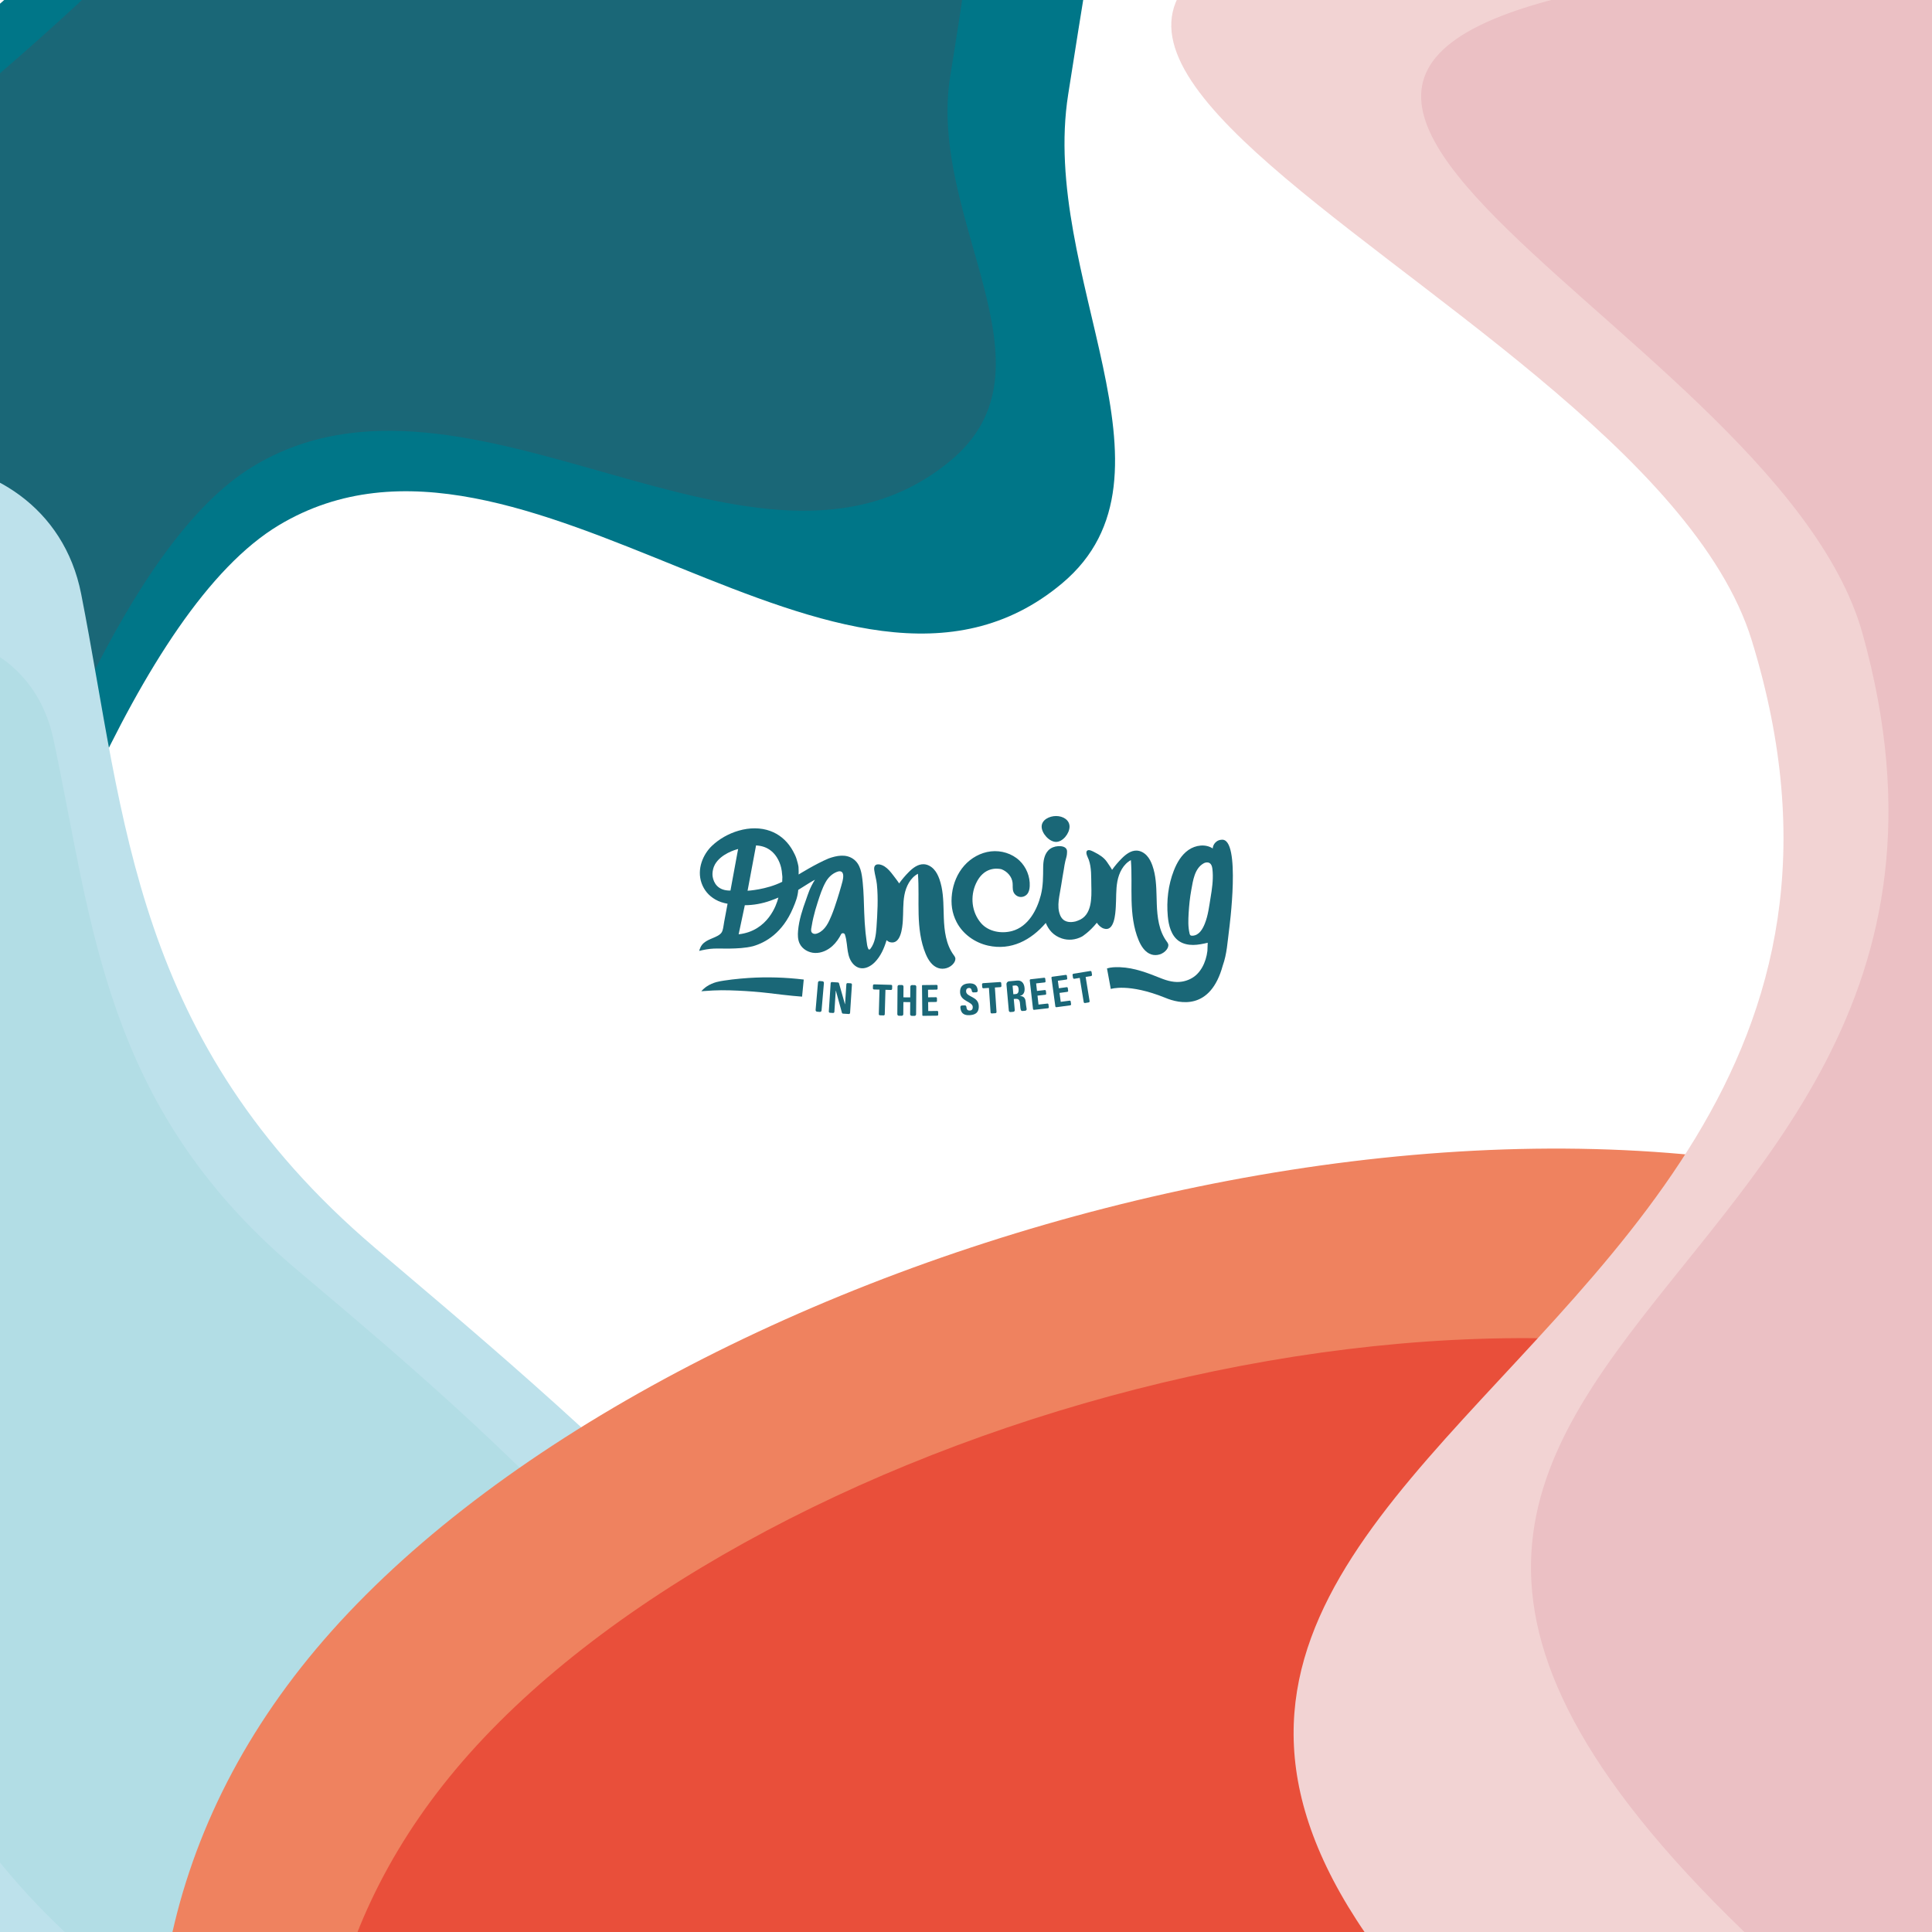
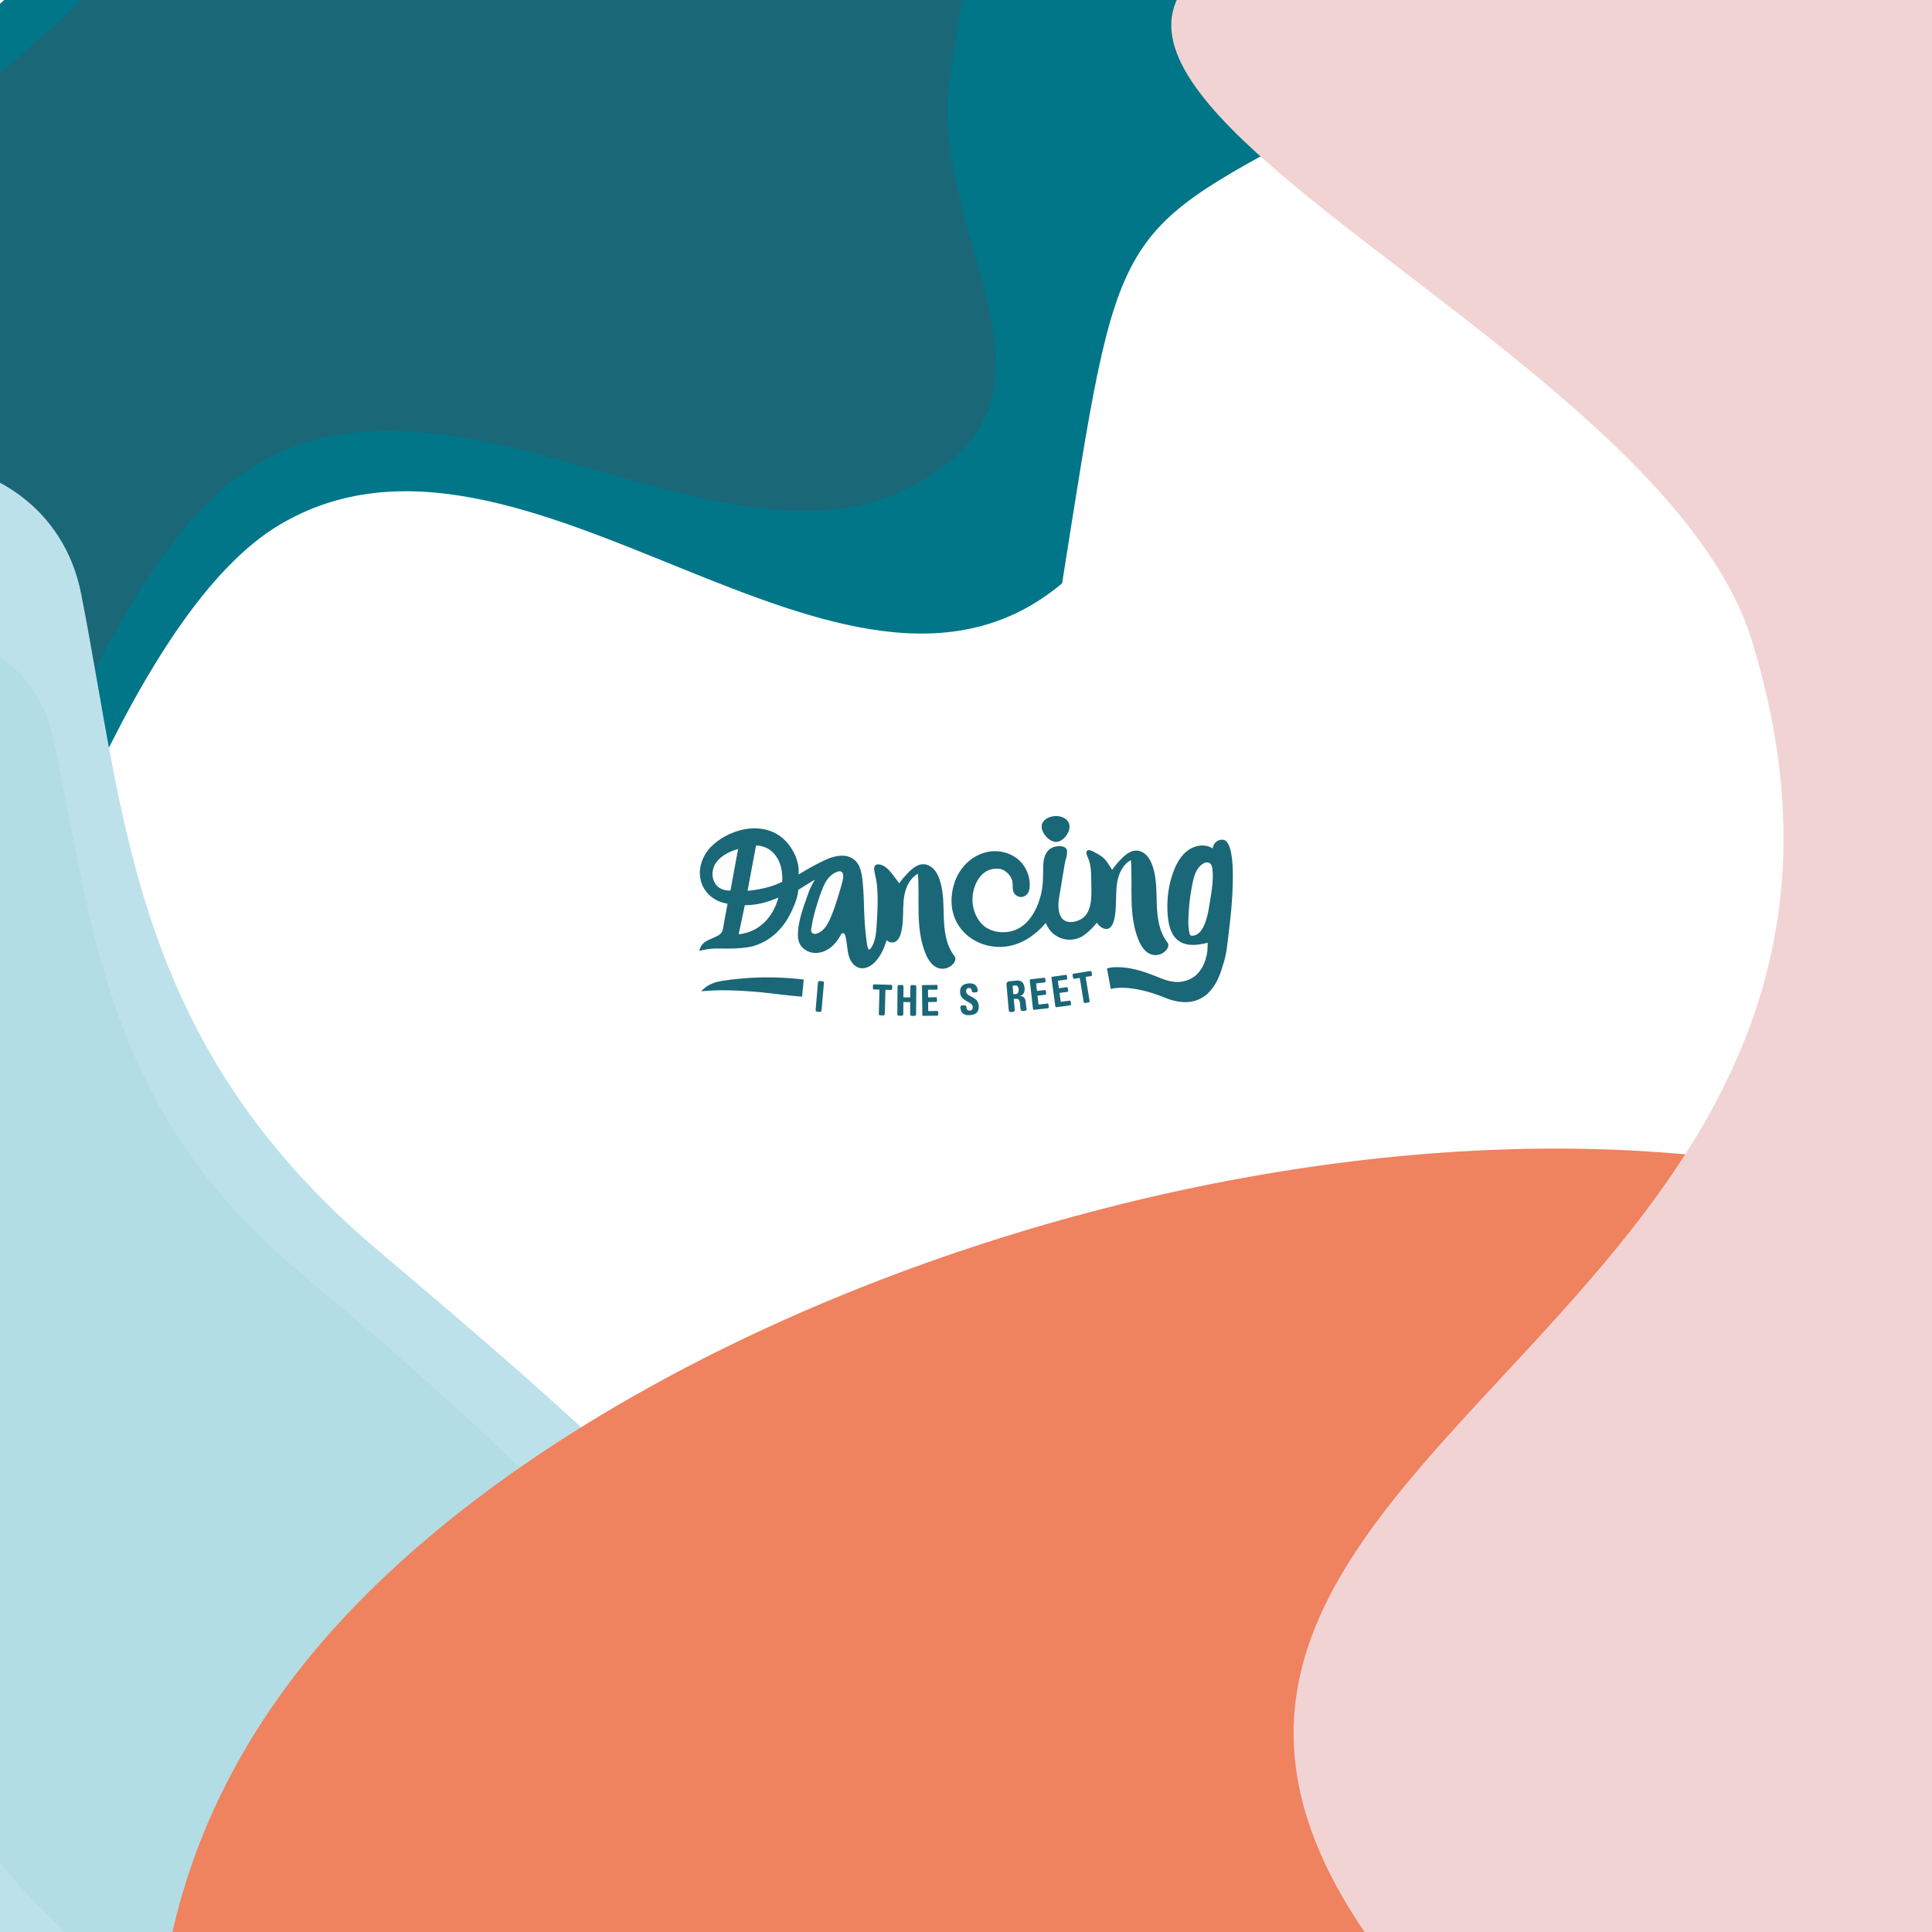
<svg xmlns="http://www.w3.org/2000/svg" xmlns:xlink="http://www.w3.org/1999/xlink" version="1.1" id="Layer_1" x="0px" y="0px" viewBox="0 0 2500 2500" style="enable-background:new 0 0 2500 2500;" xml:space="preserve">
  <style type="text/css">
	.st0{fill:#FFFFFF;}
	.st1{clip-path:url(#SVGID_00000116199848179084871350000012261447637686992776_);}
	.st2{fill:#007688;}
	.st3{fill:#1A6777;}
	.st4{fill:#BDE1EB;}
	.st5{fill:#B2DDE5;}
	.st6{fill:#EF825F;}
	.st7{fill:#E94F3A;}
	.st8{fill:#F2D3D3;}
	.st9{fill:#EBC0C4;}
</style>
  <rect class="st0" width="2500" height="2500" />
  <g>
    <defs>
      <rect id="SVGID_1_" width="2500" height="2500" />
    </defs>
    <clipPath id="SVGID_00000020399936127423140780000011769923295006948272_">
      <use xlink:href="#SVGID_1_" style="overflow:visible;" />
    </clipPath>
    <g style="clip-path:url(#SVGID_00000020399936127423140780000011769923295006948272_);">
-       <path class="st2" d="M-424.17,1518.21c77.75,132.23,309.46,132.13,355.62-9.24c98.62-302.02,247.15-720.29,429.6-829.49    c316.84-189.64,730.72,312.41,1013.33,75.34c167.37-140.4-29.36-397.92,7.89-632.94c75.22-474.62,62.67-447.78,354.69-605.28    c86.42-46.61,77.01-202.14-12.04-256.82C928.19-1229.48,552.62-439.62-86.16,77.4c-220.65,178.59-566.73,282.85-618.15,612.34    C-726.26,830.42-586.95,1241.39-424.17,1518.21" />
+       <path class="st2" d="M-424.17,1518.21c77.75,132.23,309.46,132.13,355.62-9.24c98.62-302.02,247.15-720.29,429.6-829.49    c316.84-189.64,730.72,312.41,1013.33,75.34c75.22-474.62,62.67-447.78,354.69-605.28    c86.42-46.61,77.01-202.14-12.04-256.82C928.19-1229.48,552.62-439.62-86.16,77.4c-220.65,178.59-566.73,282.85-618.15,612.34    C-726.26,830.42-586.95,1241.39-424.17,1518.21" />
      <path class="st3" d="M-363.16,1316.36c70.53,99.1,276.68,83.82,316.31-30.62c84.65-244.48,212.52-583.85,373.73-681.88    c279.95-170.24,653.32,198.25,902.34-7.12c147.48-121.62-30.19-311.66,0.54-499.31c62.07-378.97,36.32-439.94,294.52-583.23    c76.41-42.4,81.31-81.41,1.52-118.66C811.93-937.74,485.86-290.63-77.17,158.72c-194.49,155.22-501.33,260.09-543.7,523.12    C-638.97,794.16-510.81,1108.89-363.16,1316.36" />
      <path class="st4" d="M1297.92,2599.2c41.05,226.68-191.1,440.35-433.4,400.65C203.4,2891.54-167.1,2553.7-328.9,1914.71    c-104.15-411.33-94.24-791.24-2.82-1155.01c55.64-221.41,392.49-216.08,436.73,8.78c57.15,290.5,66.47,578.56,379.45,845.58    C694.24,1793.04,1230.93,2229.23,1297.92,2599.2" />
      <path class="st5" d="M1027.82,2423.89c36.78,185.09-136.6,368.15-323.65,343.18c-510.36-68.11-802.78-334.17-941.86-854.47    c-89.52-334.93-90.7-647.64-28.9-949.66c37.62-183.82,296.5-190.11,335.68-6.62c50.63,237.06,64.45,473.63,311.05,683.28    C545.43,1780.13,967.79,2121.79,1027.82,2423.89" />
      <path class="st6" d="M911.04,3652.89C251.77,3336.01-16.71,2640.24,409.12,2133.7s1560.02-840.58,2219.29-523.7    c659.27,316.88,452.69,1096.77,26.87,1603.31C2229.45,3719.85,1570.31,3969.77,911.04,3652.89" />
-       <path class="st7" d="M1022.38,3596.25c-567.4-272.72-798.46-871.55-431.98-1307.49c366.48-435.95,1342.63-723.44,1910.03-450.72    c567.4,272.72,389.61,943.94,23.12,1379.89C2157.07,3653.88,1589.78,3868.97,1022.38,3596.25" />
      <path class="st8" d="M2316.24,2991.68C741.18,1913.39,2600.97,1913.06,2266.7,828.46C2118.64,348.07,759.21-40.54,2104.99-171.05    c1190.69-115.47,1127.76,739.3,1244.84,1520.54c28.43,189.72-44.76,324.18-60.88,552.65c-28.73,407.4-227.48,54.66-379.97,351.5    C2845.07,2378.07,2570.46,3165.71,2316.24,2991.68" />
-       <path class="st9" d="M2470.24,2684.56c-1191.35-946.1,201.79-926.57-60.18-1864.88c-116.03-415.6-1138.5-765.01-131.79-863.14    c890.7-86.83,852.68,649.18,948.71,1323.74c23.32,163.81-30.08,278.91-39.72,475.65c-17.18,350.8-169.82,44.68-280.88,298.88    C2859.83,2161.37,2662.52,2837.26,2470.24,2684.56" />
      <g>
        <path class="st3" d="M968.85,1265.48c-7.22,0.46-14.44,1.16-21.63,1.98c-3.44,0.39-6.86,0.86-10.27,1.41     c-3.34,0.53-6.7,1.04-9.96,1.95c-4.2,1.17-8.31,2.92-11.97,5.3c-2.8,1.81-5.33,4.04-7.53,6.55c-0.03,0.04,2.81-0.19,4.51-0.32     c7.2-0.54,14.41-0.96,21.64-0.99c7.15-0.03,14.29,0.21,21.42,0.53c6.55,0.3,13.09,0.7,19.62,1.21c6.4,0.5,12.79,1.1,19.16,1.86     c5.6,0.67,29.94,3.75,44.03,4.69l2.16-22.12C1016.42,1264.69,992.57,1263.97,968.85,1265.48" />
        <path class="st3" d="M1366.57,1089.42c8.76,0,17.41-11.03,17.41-19.79c0-8.76-8.65-13.69-17.41-13.69     c-8.76,0-18.68,4.93-18.68,13.69C1347.89,1078.4,1357.81,1089.42,1366.57,1089.42" />
        <path class="st3" d="M1090.23,1140.27c-0.53,2.27-1.19,4.45-1.7,6.25c-1.66,5.86-3.42,11.75-5.27,17.53     c-2.25,7.04-4.56,14.07-7.39,20.89c-3.64,8.76-8.04,18.38-17.24,22.48c-1.43,0.64-2.98,1.12-4.54,1.02     c-1.56-0.1-3.15-0.87-3.92-2.24c-1.29-2.31-0.16-5.9,0.24-8.36c0.55-3.46,1.24-6.89,2.03-10.3c1.54-6.69,3.47-13.29,5.58-19.83     c2.85-8.83,5.83-18.25,10.41-26.36c3.28-5.83,8.06-10.58,14.33-13.08c1.45-0.58,3.01-1.04,4.56-0.79     C1092.76,1128.36,1091.06,1136.68,1090.23,1140.27 M1012.33,1136.4c0,2.56-0.15,4.65-0.15,4.65     c-20.46,10.31-44.82,11.58-44.82,11.58l10.98-58.69c0.44,0.04,0.88,0.09,1.32,0.15c3.1,0.24,6.29,0.84,9.42,1.97     c6.52,2.35,12.1,6.96,16.14,13.34c2.62,4.12,4.48,8.71,5.6,13.46c0.67,2.86,1.04,5.77,1.24,8.69     C1012.12,1132.16,1012.56,1135.01,1012.33,1136.4 M1006.85,1162.76c-1.84,7.1-12.79,41.97-51.05,46.22l7.6-35.77l0.3-1.56h0.04     l0.06-0.3c11.2-0.03,22.54-2.13,33.09-5.87c3.47-1.23,6.88-2.57,10.27-3.99c0.04-0.02,0.07-0.03,0.11-0.05     C1007.13,1161.89,1006.99,1162.32,1006.85,1162.76 M954.25,1103.26l-9.04,49.12c-16.57,0.34-21.71-10.25-23-17.76     c-1.04-6.04,1.06-12.8,2.87-15.97c7.95-13.96,26.74-19.18,29.65-19.91c0.13-0.06,0.26-0.11,0.39-0.17l-0.02,0.08     c0.02-0.01,0.05-0.02,0.05-0.02L954.25,1103.26z M1234.03,1235.77c-9.98-13.62-12.14-31.34-12.74-48.21     c-0.48-13.37-0.24-27.03-2.95-40.04c-0.71-3.4-1.62-6.75-2.79-10.04c-1.66-4.62-3.86-9.13-7.21-12.72     c-3.35-3.6-7.94-6.22-12.86-6.45c-7.59-0.36-14.25,4.8-19.6,10.18c-4.55,4.57-8.72,9.5-12.48,14.73     c0.31-0.42-7.13-9.97-7.96-11.07c-3.09-4.1-6.54-8.23-10.91-11.03c-5.71-3.64-14.49-4.81-13.28,4.61     c0.8,6.23,2.78,12.1,3.43,18.49c1.89,18.68,0.71,37.32-0.52,55.99c-0.66,9.32-1.92,19.97-7.9,27.57     c-0.47,0.61-1.13,1.27-1.97,0.83c-0.31-0.16-0.55-0.43-0.7-0.75c-1.58-3.31-1.76-6.75-2.27-10.28c-0.52-3.55-0.95-7.1-1.32-10.67     c-0.9-8.68-1.39-17.39-1.71-26.1c-0.48-13.09-0.62-26.2-1.98-39.24c-1.14-10.97-2.58-23.59-12.58-30.31     c-9.5-6.39-21.07-4.14-31.49-0.42c-16.7,6.97-38.83,20.76-38.83,20.76l0.04-4.05c-0.08-3.41-0.19-5.64-0.19-5.64     c-0.19-1.13-0.34-2.09-0.4-2.36c-0.2-0.93-0.41-1.86-0.64-2.79c-0.46-1.89-0.99-3.75-1.6-5.6c-1.2-3.66-2.71-6.6-4.55-9.98     c-0.67-1.23-1.38-2.44-2.13-3.62c-6.71-10.56-16.15-18.27-27.32-22.3c-12.28-4.43-26.44-4.54-40.95-0.32     c-12.89,3.75-25.12,10.72-34.46,19.61c-11.32,10.8-19.85,29.9-13.38,48.23c3.2,9.05,9.16,16.17,17.74,21.15     c4.98,2.9,10.24,4.49,15.89,5.51c-0.8,4.28-1.61,8.56-2.4,12.84c-0.66,3.52-1.33,7.05-1.98,10.57     c-0.69,3.65-1.03,7.61-2.11,11.15c-0.22,0.7-0.49,1.38-0.84,2.02c-1.17,2.1-3.17,3.61-5.26,4.79     c-7.95,4.48-17.85,5.81-22.33,14.8c-0.63,1.25-1.87,4.86-1.86,4.85c6.14-1.45,12.48-2.71,18.89-2.97     c6.64-0.27,13.28,0.12,19.92,0c10.31-0.19,20.89-0.6,30.91-3.11c16.08-4.63,38.11-16.95,51.76-49.34     c3.49-8.29,6.03-14.47,6.78-23.54c3.19-1.89,10.48-6.47,13.6-8.5c2.18-1.42,7.93-4.68,7.98-4.63     c-6.93,10.99-8.91,18.66-11.5,25.76c-4.74,12.98-9.08,26.26-10.32,40.02c-0.51,5.63-0.45,11.52,1.94,16.64     c3.49,7.47,11.74,12.09,19.98,12.35c8.24,0.26,16.29-3.42,22.41-8.94c4.88-4.4,8.64-9.91,11.62-15.8     c1.22-1.21,3.21-1.11,4.3,0.22l0.16,0.19c1.5,4.14,2.19,8.61,2.72,13.01c0.75,6.22,1.29,12.57,3.66,18.37     c2.38,5.79,7,11.07,13.11,12.44c7.06,1.58,14.28-2.37,19.35-7.52c7.55-7.67,12.1-17.92,15.23-28.49c1.4,1.14,2.82,2.19,4.57,2.61     c13.95,3.41,15.88-18.97,16.47-27.64c0.75-11.18,0-22.51,2.08-33.52c2.07-11.01,7.59-22.12,17.49-27.43     c1.33,17.42,0.4,34.93,0.87,52.4c0.47,17.47,2.42,35.18,9.16,51.3c3.24,7.76,8.24,15.63,16.23,18.33     c7.13,2.4,15.69-0.31,20.12-6.38c1.52-2.08,2.6-4.77,1.81-7.22C1235.6,1237.83,1234.79,1236.8,1234.03,1235.77" />
        <path class="st3" d="M1443.81,1173.93c0.75-11.18,0-22.51,2.08-33.52c2.08-11.01,7.59-22.12,17.49-27.43     c1.33,17.42,0.4,34.93,0.87,52.4c0.48,17.47,2.42,35.18,9.16,51.3c3.25,7.76,8.25,15.63,16.24,18.33     c7.13,2.4,15.69-0.31,20.12-6.38c1.52-2.08,2.6-4.77,1.81-7.22c-0.39-1.22-1.2-2.25-1.96-3.28     c-9.98-13.63-12.13-31.34-12.74-48.21c-0.47-13.37-0.23-27.03-2.94-40.04c-0.71-3.4-1.62-6.75-2.79-10.04     c-1.65-4.62-3.87-9.13-7.21-12.72c-3.34-3.6-7.94-6.22-12.85-6.45c-7.59-0.35-14.26,4.81-19.61,10.18     c-4.55,4.57-8.72,9.49-12.47,14.73c0.21-0.29-6-9.37-6.66-10.33c-3.95-5.74-9.95-9.44-16.08-12.52     c-2.04-1.02-7.14-4.02-9.45-2.02c-2.91,2.51,1.11,9.12,2.07,11.84c3.69,10.39,3.02,22.33,3.28,33.14     c0.38,15.99,1.11,38.94-17.13,45.49l-3.19,1.14c-7.89,1.89-16.03,1.04-19.9-7.77c-5.25-11.99-0.45-27.03,1.27-39.29     c1.06-7.58,2.2-12.91,3.41-20.46c0.57-3.56,1.04-7.15,1.92-10.65c0.85-3.37,2.17-7.13,2.17-10.63c0.14-1.54,0.11-3.16-0.57-4.54     c-1.89-3.81-7.33-4.27-11.05-4.03c-4.59,0.3-9.21,1.99-12.47,5.33c-5.51,5.65-6.7,14.33-6.77,21.87     c-0.11,12.13,0.02,24.14-2.99,35.99c-4.97,19.52-16.33,40.8-37.1,46.55c-13.73,3.8-30.62,1.01-40.26-10.11     c-12.22-14.11-14.37-34.62-6.51-51.55c9.88-21.28,26.92-19.61,32.74-18.32c7.54,2.79,13.67,9.57,14.54,17.54     c0.43,3.91-0.33,8.02,1.07,11.69c1.29,3.39,4.45,5.99,8.03,6.6c3.57,0.61,7.42-0.78,9.77-3.55c2.39-2.81,3.13-6.66,3.31-10.34     c0.6-12.27-4.41-24.7-13.34-33.13c-9.71-9.16-23.68-13.35-36.94-11.84c-13.26,1.51-25.68,8.48-34.51,18.49     c-8.83,10.01-14.14,22.9-15.78,36.15c-1.63,13.11-0.13,25.05,5.96,36.86c8.03,15.57,23.66,26.66,40.76,30.45     c29.89,6.63,55.59-7.13,74.64-29.34c3.67,9.02,9.98,16.44,20.7,20.03c8.53,2.86,17.82,1.98,26.19-2.46c0,0,9.37-5.62,19.17-17.82     c2.24,3.33,5.25,6.27,9.05,7.52C1442.13,1206.09,1443.28,1181.83,1443.81,1173.93" />
        <path class="st3" d="M1057.25,1309.12l3.62,0.31c1.12,0.1,2.11-0.74,2.21-1.86l3.08-35.6c0.09-1.12-0.74-2.11-1.86-2.21     l-3.62-0.31c-1.12-0.1-2.11,0.74-2.21,1.86l-3.07,35.6C1055.29,1308.04,1056.13,1309.03,1057.25,1309.12" />
-         <path class="st3" d="M1093.49,1299.53l-0.1-0.01l-7.73-27.21c-0.16-0.56-0.66-0.97-1.25-1.01l-7.85-0.51     c-0.87-0.06-1.63,0.6-1.68,1.48l-2.39,36.58c-0.05,0.87,0.61,1.62,1.48,1.68l4.04,0.26c0.87,0.06,1.62-0.6,1.68-1.47l1.8-27.48     l0.11,0.01l7.89,28.76c0.16,0.57,0.66,0.98,1.25,1.02l7.59,0.49c0.87,0.06,1.63-0.6,1.68-1.47l2.39-36.58     c0.06-0.87-0.6-1.62-1.48-1.68l-4.04-0.26c-0.87-0.06-1.62,0.6-1.68,1.47L1093.49,1299.53z" />
        <path class="st3" d="M1130.97,1280.37l7.09,0.2l-0.89,31.7c-0.02,0.82,0.63,1.51,1.44,1.53l4.74,0.14     c0.83,0.02,1.51-0.63,1.53-1.45l0.9-31.69l7.09,0.21c0.82,0.02,1.51-0.63,1.53-1.45l0.1-3.64c0.02-0.82-0.63-1.51-1.44-1.53     l-21.9-0.63c-0.83-0.02-1.51,0.63-1.54,1.45l-0.1,3.63C1129.5,1279.66,1130.15,1280.35,1130.97,1280.37" />
        <path class="st3" d="M1177.86,1290.62l-8.84-0.07l0.1-13.89c0.01-1.13-0.9-2.05-2.03-2.06l-3.63-0.03     c-1.13-0.01-2.05,0.9-2.06,2.03l-0.27,35.73c-0.01,1.13,0.9,2.05,2.03,2.06l3.64,0.03c1.13,0.01,2.05-0.9,2.06-2.03l0.12-15.72     l8.84,0.07l-0.12,15.71c-0.01,1.13,0.9,2.05,2.03,2.06l3.63,0.03c1.13,0.01,2.05-0.9,2.06-2.03l0.27-35.73     c0.01-1.13-0.9-2.05-2.02-2.06l-3.64-0.03c-1.13-0.01-2.05,0.9-2.06,2.02L1177.86,1290.62z" />
        <path class="st3" d="M1201.14,1308.31l-0.13-11.64l10.21-0.12c0.68-0.01,1.23-0.57,1.23-1.26l-0.04-3.64     c-0.01-0.69-0.57-1.24-1.26-1.23l-10.2,0.12l-0.11-9.82l11.18-0.12c0.69-0.01,1.24-0.57,1.23-1.26l-0.04-3.63     c0-0.69-0.57-1.24-1.26-1.23l-18.17,0.21c-0.4,0-0.73,0.34-0.72,0.74l0.43,38.34c0.01,0.41,0.34,0.74,0.75,0.73l18.57-0.21     c0.69-0.01,1.24-0.57,1.23-1.26l-0.04-3.64c-0.01-0.69-0.57-1.24-1.26-1.23L1201.14,1308.31z" />
        <path class="st3" d="M1250.1,1282.86c-0.12-2.75,1.29-4.31,3.79-4.42c2.49-0.11,3.37,1.79,3.7,4.07c0.15,1.01,1.08,1.73,2.1,1.68     l3.55-0.16c1.16-0.05,2.05-1.07,1.95-2.22c-0.53-6.8-4.37-9.65-11.21-9.33c-9.39,0.43-11.92,5.51-11.64,11.73     c0.54,11.85,16.08,11.58,16.41,18.74c0.13,2.7-1.07,4.58-3.67,4.69c-3.51,0.16-4.32-2-4.59-4.9c-0.1-1.07-1.05-1.85-2.12-1.81     l-3.72,0.17c-1.13,0.05-2.02,1.02-1.95,2.15c0.35,5.99,2.89,10.78,11.47,10.39c5.87-0.27,12.81-1.8,12.34-12.1     C1265.94,1289.04,1250.44,1290.41,1250.1,1282.86" />
-         <path class="st3" d="M1294,1270.75l-21.86,1.46c-0.82,0.06-1.44,0.77-1.39,1.59l0.25,3.63c0.05,0.82,0.77,1.44,1.59,1.39     l7.08-0.47l2.12,31.64c0.06,0.82,0.77,1.44,1.59,1.39l4.73-0.32c0.83-0.05,1.45-0.77,1.39-1.59l-2.12-31.64l7.08-0.47     c0.82-0.06,1.44-0.77,1.39-1.59l-0.24-3.63C1295.53,1271.31,1294.82,1270.69,1294,1270.75" />
        <path class="st3" d="M1314.68,1286.26l-3.41,0.31l-0.99-11.04l3.41-0.31c2.44-0.22,4.05,1.08,4.39,4.86     C1318.3,1282.61,1317.73,1285.98,1314.68,1286.26 M1319.84,1288.89l-0.01-0.11c4.91-1.33,6.4-5.28,5.95-10.33     c-0.6-6.76-4.29-10.08-9.53-9.61l-10.52,0.95c-2.04,0.18-3.54,1.98-3.36,4.03l3.04,33.92c0.1,1.12,1.1,1.95,2.22,1.85l3.62-0.32     c1.12-0.1,1.95-1.09,1.85-2.22l-1.29-14.38l1.98-0.18c5.91-0.53,5.86,3.52,6.29,8.24c0.17,2.03,0.24,4.13,0.86,6.07     c0.29,0.91,1.19,1.49,2.14,1.41l3.57-0.32c1.21-0.11,2.07-1.24,1.82-2.43c-0.6-2.89-1.1-7.49-1.26-9.36     C1326.57,1288.95,1321.54,1288.96,1319.84,1288.89" />
        <path class="st3" d="M1343.83,1299.91l-1.31-11.56l10.15-1.14c0.69-0.08,1.18-0.69,1.1-1.37l-0.4-3.61     c-0.08-0.68-0.7-1.17-1.38-1.1l-10.15,1.14l-1.1-9.75l11.11-1.25c0.68-0.08,1.17-0.69,1.09-1.38l-0.41-3.61     c-0.08-0.68-0.69-1.17-1.37-1.1l-17.55,1.98c-0.69,0.08-1.18,0.69-1.1,1.37l4.19,37.08c0.07,0.68,0.69,1.17,1.37,1.1l17.96-2.02     c0.68-0.08,1.18-0.69,1.1-1.37l-0.41-3.61c-0.08-0.68-0.69-1.17-1.37-1.1L1343.83,1299.91z" />
        <path class="st3" d="M1372.58,1296.38l-1.57-11.53l10.12-1.38c0.68-0.09,1.15-0.72,1.07-1.4l-0.49-3.6     c-0.09-0.68-0.72-1.16-1.4-1.06l-10.12,1.38l-1.32-9.72l11.08-1.51c0.68-0.09,1.15-0.72,1.06-1.4l-0.49-3.6     c-0.09-0.68-0.71-1.16-1.4-1.06l-17.49,2.38c-0.68,0.09-1.16,0.72-1.06,1.4l5.03,36.98c0.09,0.68,0.72,1.16,1.4,1.07l17.9-2.44     c0.68-0.09,1.16-0.72,1.07-1.4l-0.49-3.6c-0.09-0.68-0.71-1.16-1.4-1.06L1372.58,1296.38z" />
        <path class="st3" d="M1410.75,1256.47l-21.62,3.53c-0.81,0.13-1.37,0.9-1.24,1.71l0.59,3.59c0.13,0.81,0.9,1.36,1.71,1.23l7-1.14     l5.12,31.29c0.13,0.81,0.9,1.36,1.71,1.23l4.68-0.77c0.81-0.13,1.36-0.9,1.23-1.71l-5.11-31.29l7-1.14     c0.81-0.13,1.36-0.9,1.23-1.71l-0.59-3.59C1412.33,1256.89,1411.57,1256.33,1410.75,1256.47" />
        <path class="st3" d="M1566.46,1161.62c-1.87,11.28-3.14,22.8-7.41,33.5c-2.82,7.07-7.47,15.38-16.09,15.7     c-0.95,0.03-2.01-0.08-2.7-0.74c-0.56-0.54-0.78-1.33-0.95-2.08c-2.07-8.66-1.74-17.45-1.23-26.26     c0.59-10.09,1.62-20.18,3.45-30.13c2.18-11.94,4.16-27.85,15.99-34.45c2.98-1.66,7.04-1.88,9.27,1.1c1.41,1.88,1.83,4.3,2.1,6.63     c0.12,1.1,0.23,2.2,0.3,3.31C1569.96,1139.38,1568.29,1150.6,1566.46,1161.62 M1580.72,1086.63c-1.22,0.05-2.44,0.27-3.59,0.69     c-4.37,1.61-7.59,5.95-7.88,10.59c-9.25-6.17-22.22-4.43-31.35,1.92c-9.13,6.35-14.98,16.46-19.01,26.82     c-7.25,18.59-9.56,38.95-7.78,58.83c1.09,12.17,4.46,25.43,14.55,32.32c5.28,3.6,11.83,4.98,18.22,4.95     c6.39-0.03,12.69-1.38,18.91-2.82c0.04-0.01-0.3,9.73-0.41,10.62c-0.45,3.7-1.22,7.35-2.34,10.91     c-2.19,6.99-5.72,13.69-10.89,18.93c-5.21,5.28-12.23,8.59-19.55,9.82c-9.37,1.57-18.7-0.88-27.37-4.35     c-17.12-6.86-34.14-13.54-52.83-14.29c-0.65-0.03-1.31-0.04-1.96-0.06c-4.83-0.08-10.01,0.08-14.67,1.54c0,0-0.32,0.09-0.32,0.1     l4.91,26.57c0,0,22.94-7.81,70.33,11.34c19.16,8.06,58.71,16.45,74.55-41.59c5.46-15.24,6.1-30.53,8.21-46.37     C1590.46,1203.12,1606.36,1083.72,1580.72,1086.63" />
      </g>
    </g>
  </g>
</svg>